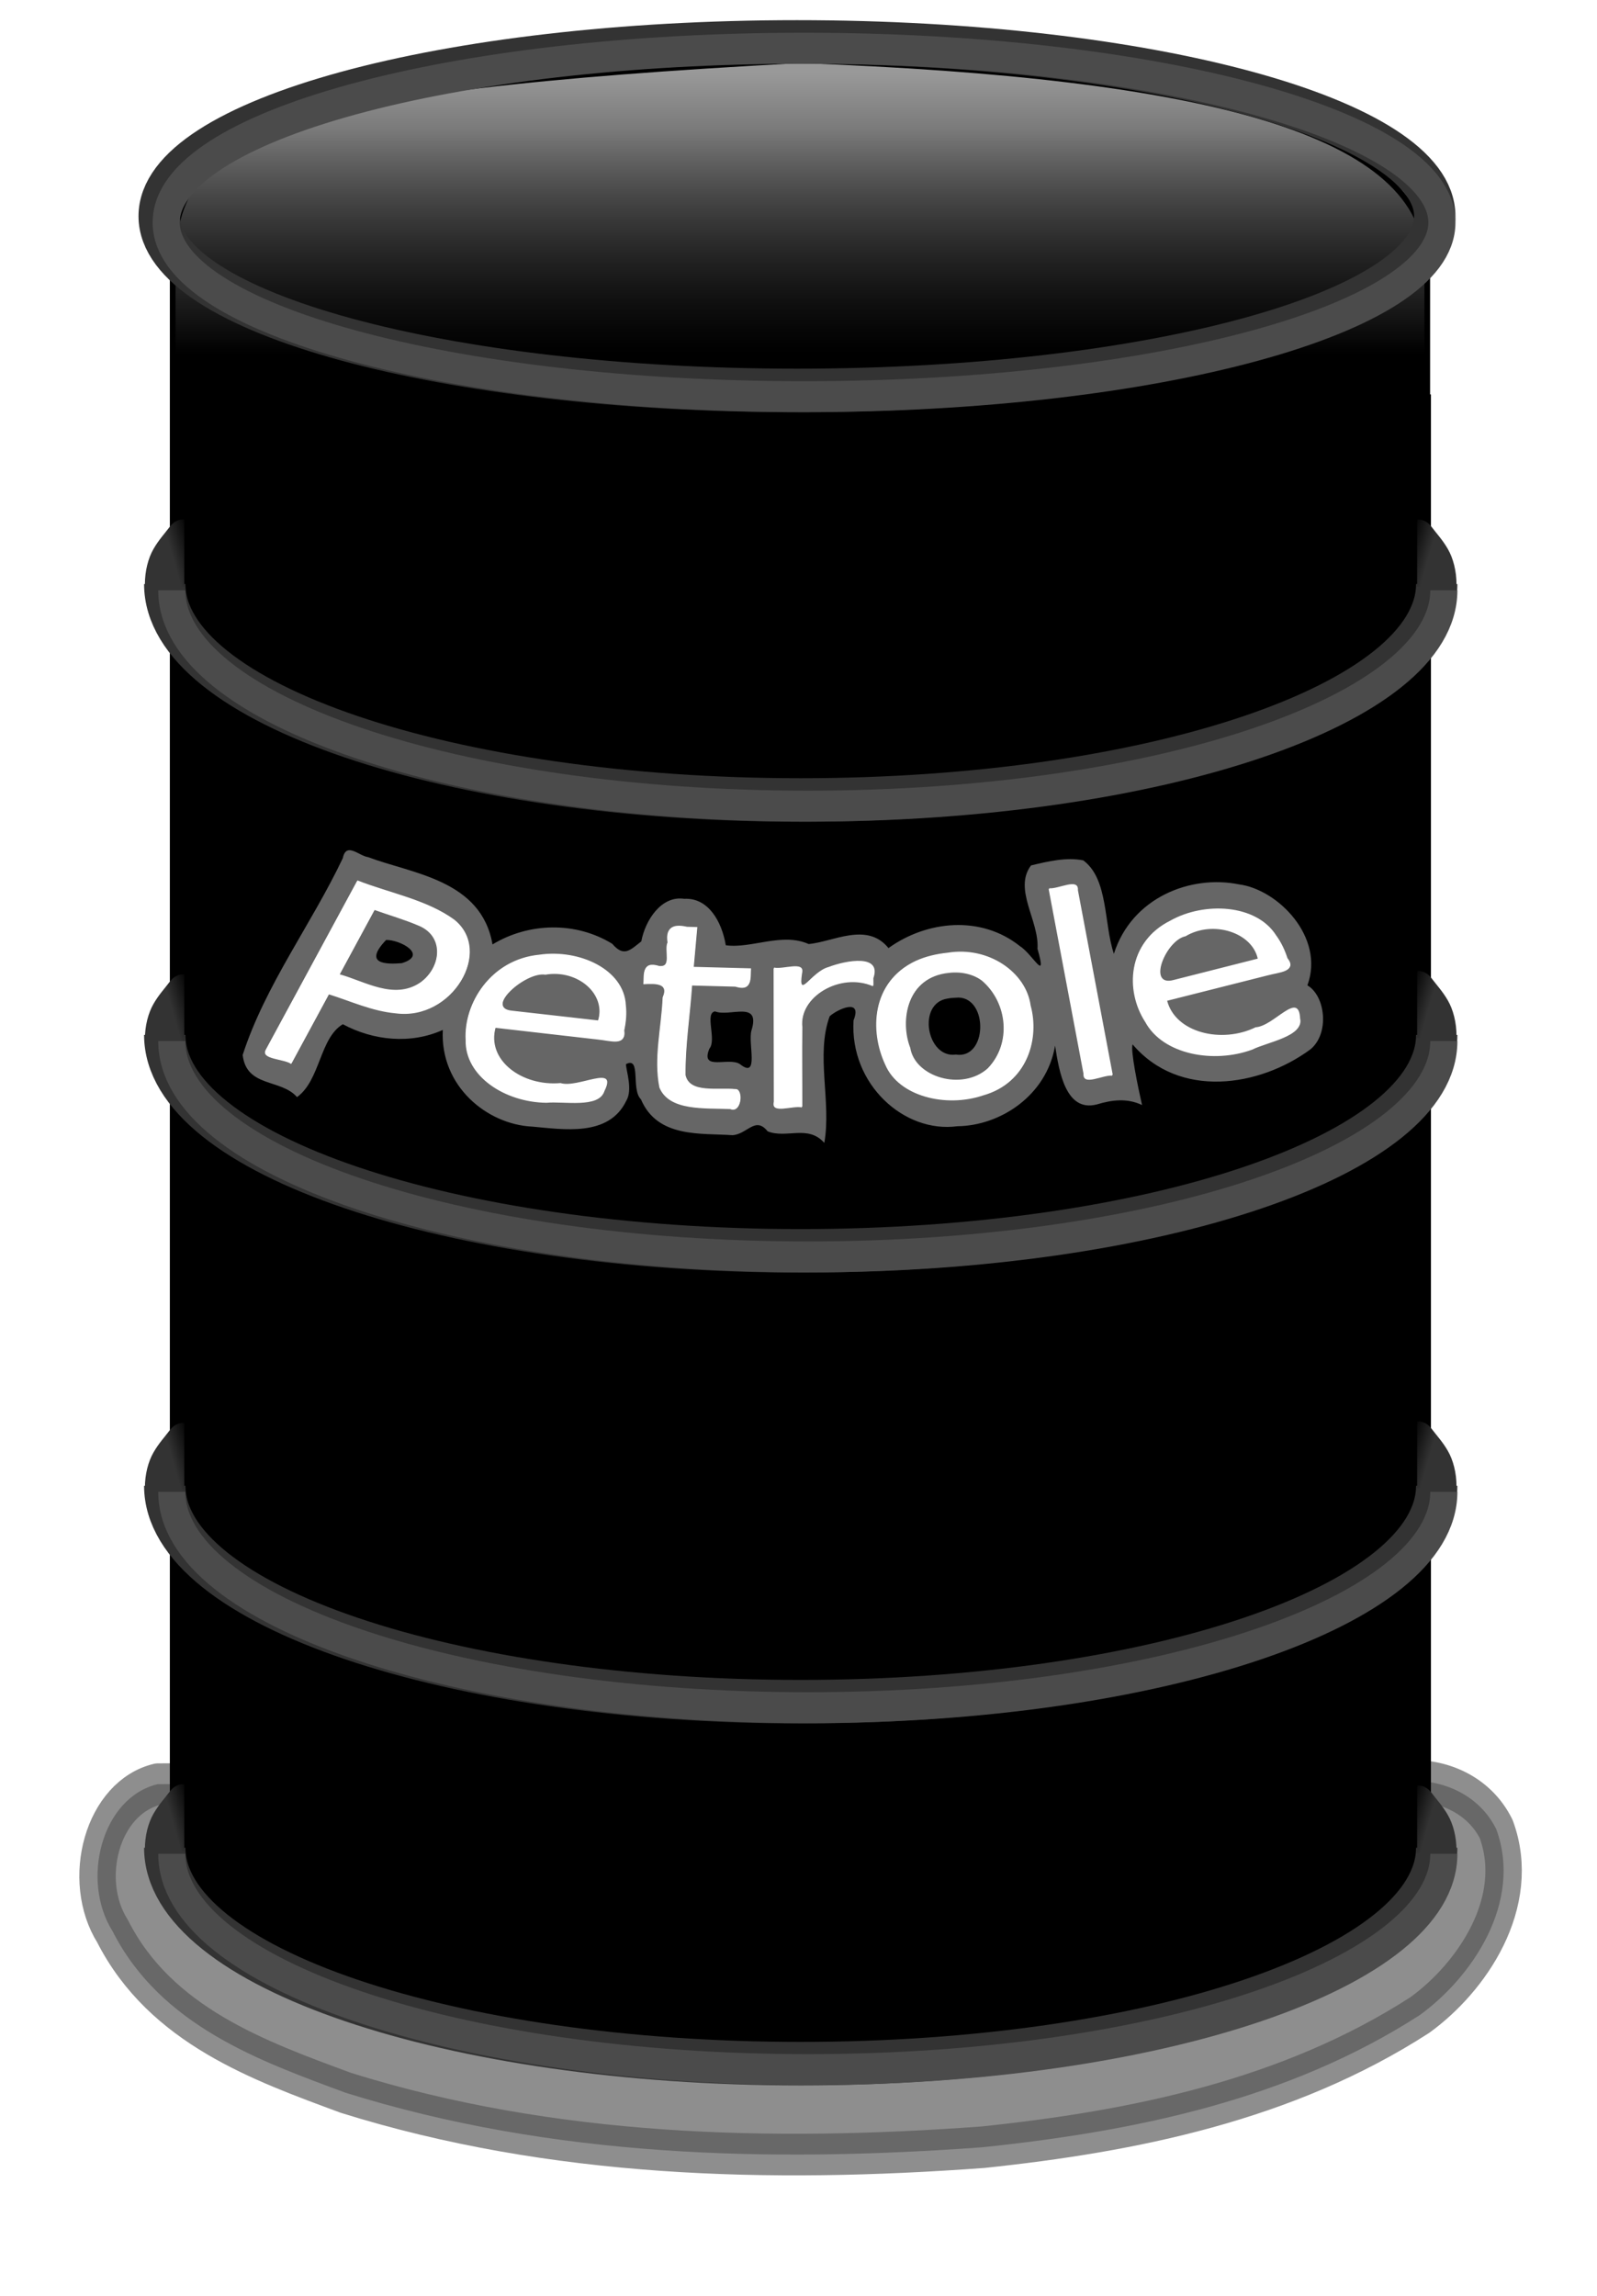
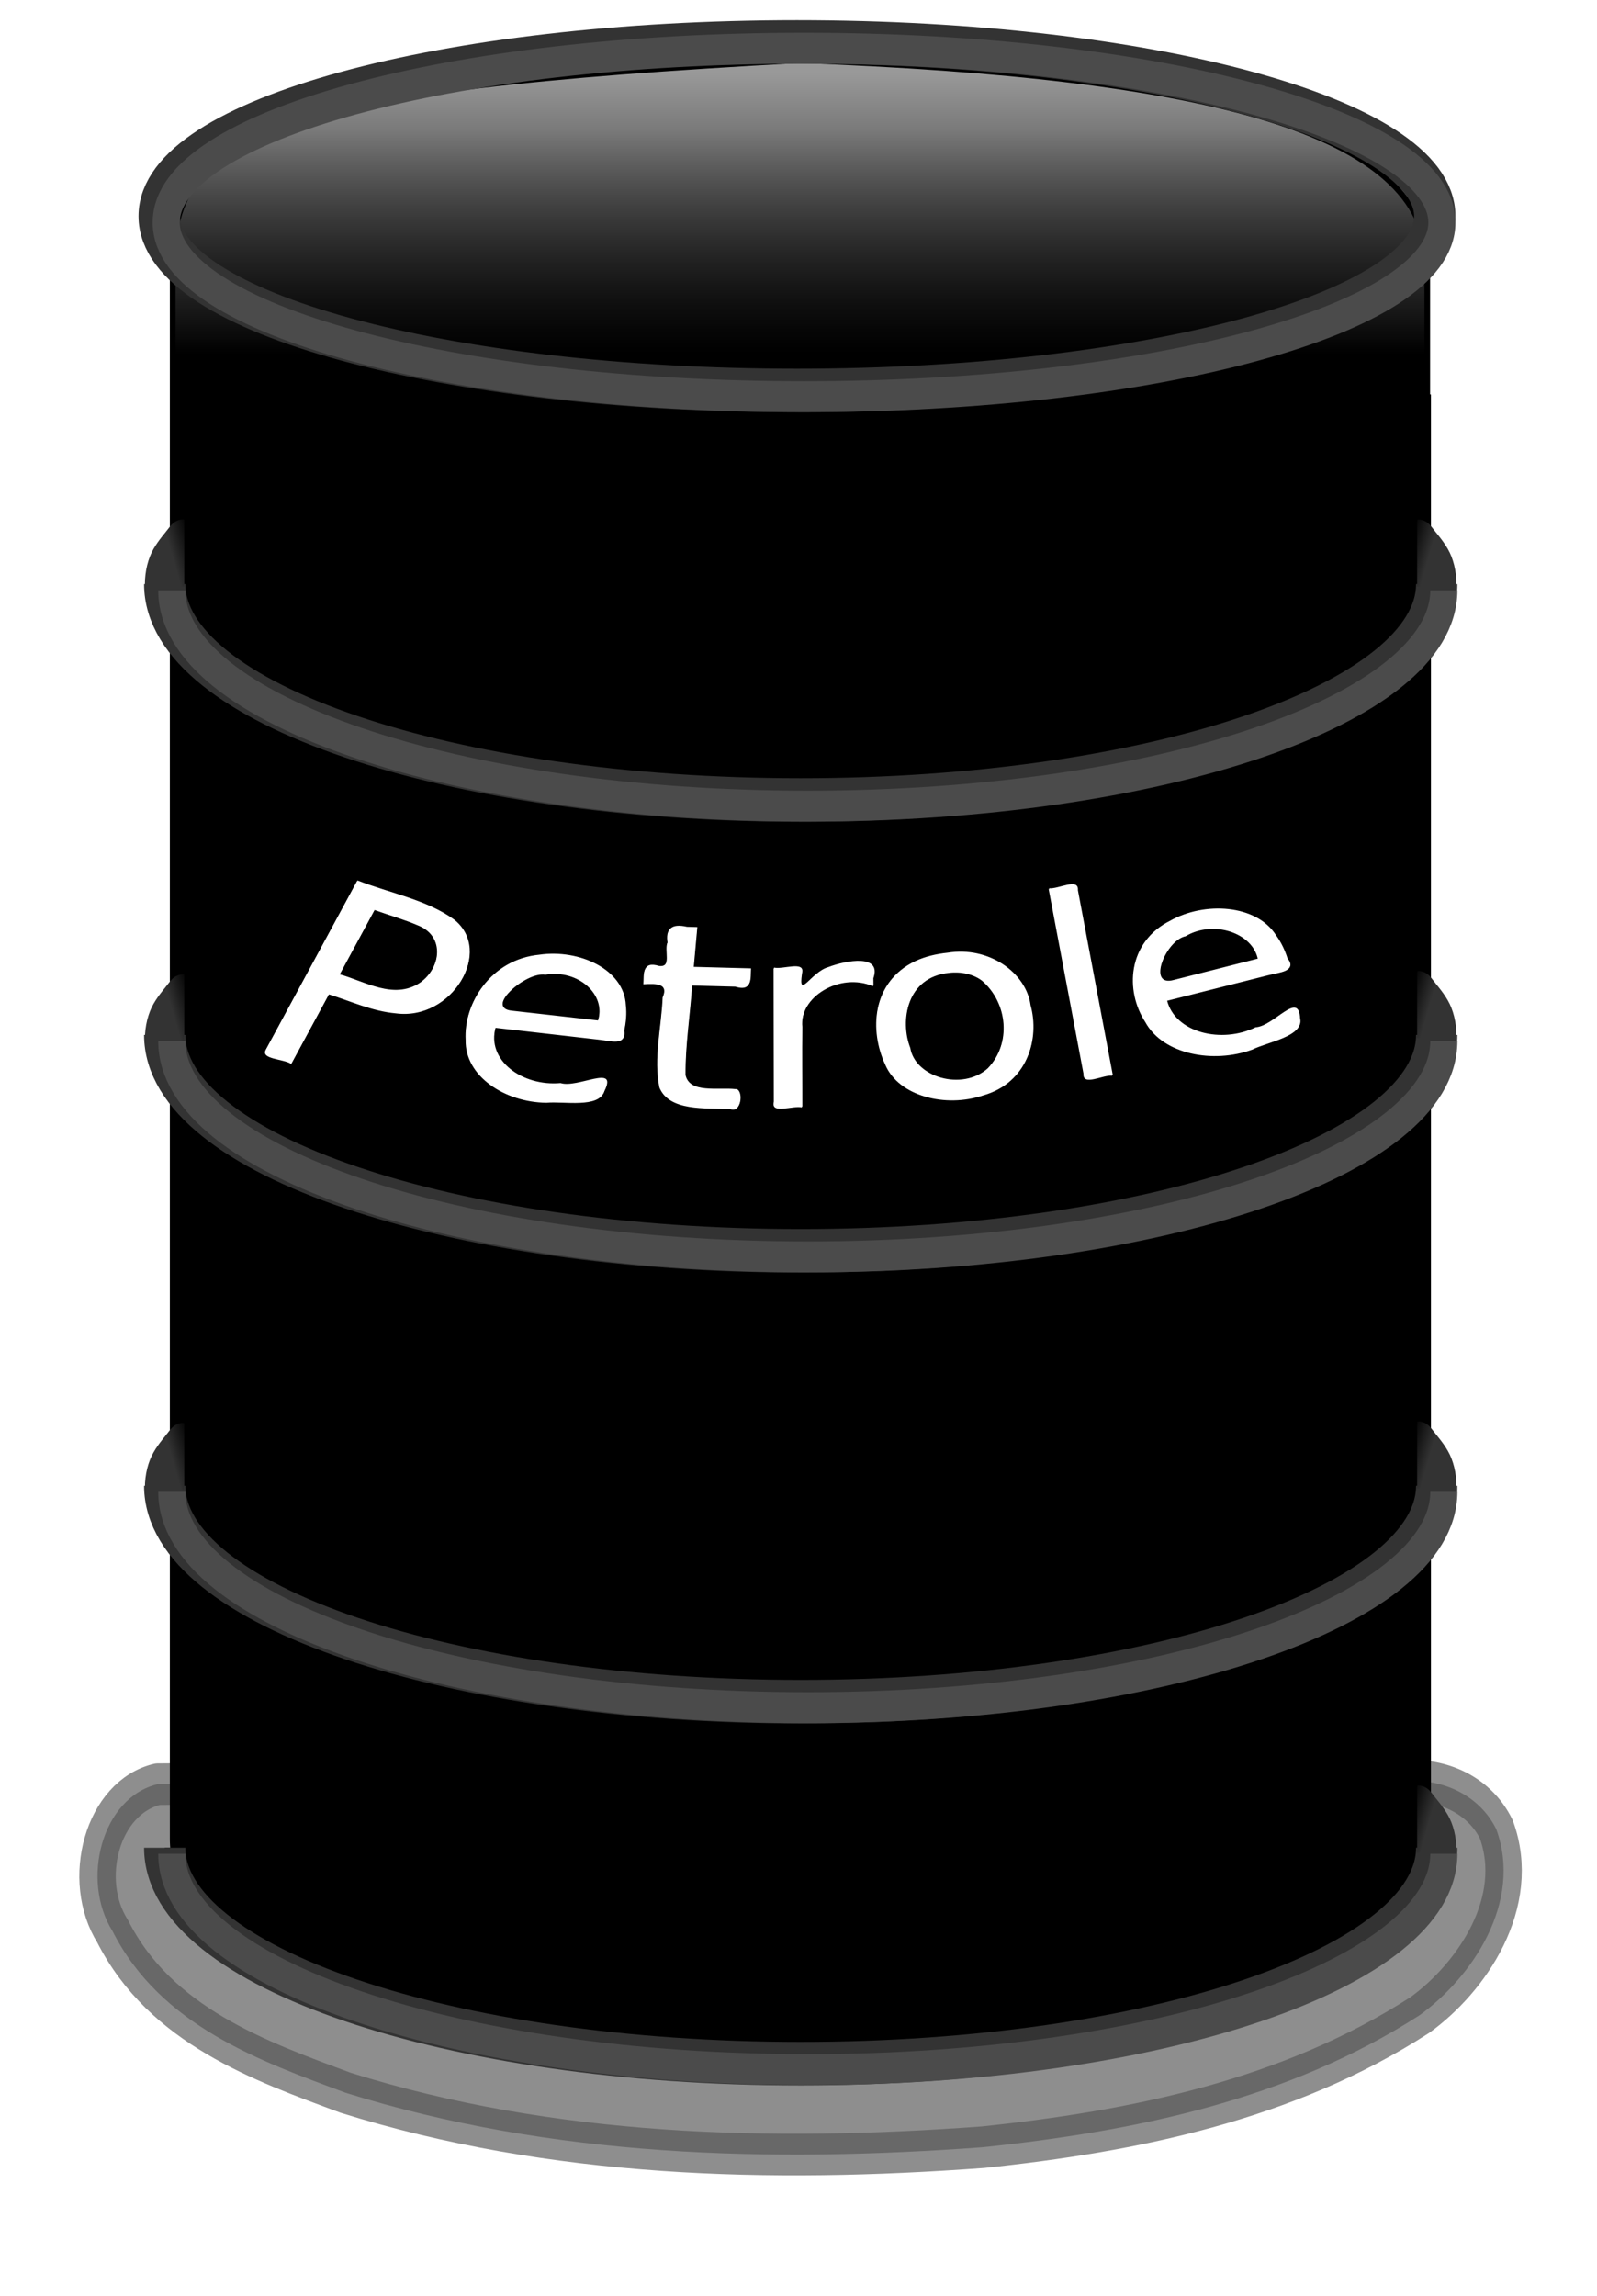
<svg xmlns="http://www.w3.org/2000/svg" xmlns:ns1="http://sodipodi.sourceforge.net/DTD/sodipodi-0.dtd" xmlns:ns2="http://www.inkscape.org/namespaces/inkscape" xmlns:xlink="http://www.w3.org/1999/xlink" width="572.857" height="823.571" id="svg2" ns1:version="0.32" ns2:version="0.46" ns1:docname="petrolebaril.svg" ns2:output_extension="org.inkscape.output.svg.inkscape" ns2:export-filename="/home/wwolfstep/Desktop/petrolebaril.png" ns2:export-xdpi="23.27549" ns2:export-ydpi="23.27549" version="1.0">
  <defs id="defs4">
    <linearGradient ns2:collect="always" id="linearGradient3912">
      <stop style="stop-color:#000000;stop-opacity:1;" offset="0" id="stop3914" />
      <stop style="stop-color:#000000;stop-opacity:0;" offset="1" id="stop3916" />
    </linearGradient>
    <linearGradient id="linearGradient3900">
      <stop style="stop-color:#000000;stop-opacity:1;" offset="0" id="stop3902" />
      <stop style="stop-color:#cfc7c7;stop-opacity:0;" offset="1" id="stop3904" />
    </linearGradient>
    <linearGradient ns2:collect="always" id="linearGradient3835">
      <stop style="stop-color:#000000;stop-opacity:1;" offset="0" id="stop3837" />
      <stop style="stop-color:#999999;stop-opacity:1" offset="1" id="stop3839" />
    </linearGradient>
    <linearGradient ns2:collect="always" id="linearGradient3827">
      <stop style="stop-color:#333333;stop-opacity:1;" offset="0" id="stop3829" />
      <stop style="stop-color:#000000;stop-opacity:1" offset="1" id="stop3831" />
    </linearGradient>
    <ns2:perspective ns1:type="inkscape:persp3d" ns2:vp_x="0 : 526.18109 : 1" ns2:vp_y="6.1230318e-14 : 1000 : 0" ns2:vp_z="744.09448 : 526.18109 : 1" ns2:persp3d-origin="372.04724 : 350.78739 : 1" id="perspective10" />
    <filter ns2:collect="always" id="filter3717" x="-0.055" width="1.11" y="-0.219" height="1.438">
      <feGaussianBlur ns2:collect="always" stdDeviation="5.822" id="feGaussianBlur3719" />
    </filter>
    <linearGradient ns2:collect="always" xlink:href="#linearGradient3827" id="linearGradient3833" x1="440.963" y1="718.601" x2="445.098" y2="717.212" gradientUnits="userSpaceOnUse" gradientTransform="matrix(1.248,0,0,1.383,-142.325,-213.489)" />
    <linearGradient ns2:collect="always" xlink:href="#linearGradient3835" id="linearGradient3841" x1="551.406" y1="619.512" x2="551.406" y2="576.3" gradientUnits="userSpaceOnUse" gradientTransform="matrix(1.248,0,0,1.353,-142.325,-193.157)" />
    <linearGradient ns2:collect="always" xlink:href="#linearGradient3827" id="linearGradient3845" gradientUnits="userSpaceOnUse" gradientTransform="matrix(1.248,0,0,1.383,-142.325,-120.334)" x1="440.963" y1="718.601" x2="445.098" y2="717.212" />
    <linearGradient ns2:collect="always" xlink:href="#linearGradient3827" id="linearGradient3849" gradientUnits="userSpaceOnUse" gradientTransform="matrix(1.248,0,0,1.383,-142.325,-45.294)" x1="440.963" y1="718.601" x2="445.098" y2="717.212" />
    <linearGradient ns2:collect="always" xlink:href="#linearGradient3827" id="linearGradient3853" gradientUnits="userSpaceOnUse" gradientTransform="matrix(1.248,0,0,1.383,-142.325,-307.973)" x1="440.963" y1="718.601" x2="445.098" y2="717.212" />
    <linearGradient ns2:collect="always" xlink:href="#linearGradient3827" id="linearGradient3857" gradientUnits="userSpaceOnUse" gradientTransform="matrix(-1.248,0,0,1.383,1234.099,-307.945)" x1="440.963" y1="718.601" x2="445.098" y2="717.212" />
    <linearGradient ns2:collect="always" xlink:href="#linearGradient3827" id="linearGradient3861" gradientUnits="userSpaceOnUse" gradientTransform="matrix(-1.248,0,0,1.383,1234.099,-214.186)" x1="440.963" y1="718.601" x2="445.098" y2="717.212" />
    <linearGradient ns2:collect="always" xlink:href="#linearGradient3827" id="linearGradient3865" gradientUnits="userSpaceOnUse" gradientTransform="matrix(-1.248,0,0,1.383,1234.099,-120.633)" x1="440.963" y1="718.601" x2="445.098" y2="717.212" />
    <linearGradient ns2:collect="always" xlink:href="#linearGradient3827" id="linearGradient3869" gradientUnits="userSpaceOnUse" gradientTransform="matrix(-1.248,0,0,1.383,1234.099,-45.009)" x1="440.963" y1="718.601" x2="445.098" y2="717.212" />
    <linearGradient ns2:collect="always" xlink:href="#linearGradient3835" id="linearGradient3882" gradientUnits="userSpaceOnUse" x1="551.406" y1="619.512" x2="551.406" y2="576.3" gradientTransform="matrix(0.601,0,0,0.586,-181.009,231.88)" />
    <linearGradient ns2:collect="always" xlink:href="#linearGradient3912" id="linearGradient3918" x1="551.049" y1="642.458" x2="551.049" y2="578.601" gradientUnits="userSpaceOnUse" />
    <filter ns2:collect="always" id="filter4280" x="-0.107" width="1.214" y="-0.451" height="1.902">
      <feGaussianBlur ns2:collect="always" stdDeviation="8.445" id="feGaussianBlur4282" />
    </filter>
    <filter ns2:collect="always" id="filter4362">
      <feGaussianBlur ns2:collect="always" stdDeviation="0.796" id="feGaussianBlur4364" />
    </filter>
    <linearGradient ns2:collect="always" xlink:href="#linearGradient3912" id="linearGradient4366" gradientUnits="userSpaceOnUse" x1="551.049" y1="645.502" x2="551.049" y2="585.029" gradientTransform="matrix(1.305,0,0,1.305,-337.56,-173.405)" />
    <linearGradient ns2:collect="always" xlink:href="#linearGradient3912" id="linearGradient3363" gradientUnits="userSpaceOnUse" x1="551.049" y1="645.502" x2="551.049" y2="585.029" gradientTransform="matrix(0.601,0,0,0.586,-183.525,507.356)" />
    <filter ns2:collect="always" id="filter3375">
      <feGaussianBlur ns2:collect="always" stdDeviation="0.884" id="feGaussianBlur3377" />
    </filter>
    <linearGradient ns2:collect="always" xlink:href="#linearGradient3912" id="linearGradient3413" gradientUnits="userSpaceOnUse" gradientTransform="matrix(1.248,0,0,1.353,-142.325,-193.157)" x1="551.049" y1="645.502" x2="551.049" y2="585.029" />
  </defs>
  <ns1:namedview id="base" pagecolor="#ffffff" bordercolor="#666666" borderopacity="1.0" ns2:pageopacity="0.0" ns2:pageshadow="2" ns2:zoom="0.7" ns2:cx="139.65653" ns2:cy="240.98974" ns2:document-units="px" ns2:current-layer="g3215" showgrid="false" ns2:window-width="1016" ns2:window-height="703" ns2:window-x="0" ns2:window-y="47" />
  <g ns2:label="Calque 1" ns2:groupmode="layer" id="layer1" transform="translate(-40.714,-8.791)">
    <g id="g3215">
      <rect style="opacity:1;fill:#ffffff;fill-opacity:1;stroke:none;stroke-width:49.3;stroke-miterlimit:4;stroke-dasharray:none;stroke-opacity:1" id="rect2431" width="572.857" height="823.571" x="40.714" y="8.791" />
      <g id="g3415" transform="matrix(1.639,0,0,1.727,-566.777,-978.247)">
        <path ns1:nodetypes="cccsccc" style="opacity:1;fill:url(#linearGradient3841);fill-opacity:1;fill-rule:evenodd;stroke:#000000;stroke-width:1.241;stroke-linecap:butt;stroke-linejoin:miter;marker:none;marker-start:none;marker-mid:none;marker-end:none;stroke-miterlimit:4;stroke-dasharray:none;stroke-dashoffset:0;stroke-opacity:1;visibility:visible;display:inline;overflow:visible;enable-background:accumulate" d="M 545.728,584.011 C 430.596,589.909 408.44,598.736 408.44,626.378 L 408.44,953.485 C 408.44,981.126 469.67,1003.379 545.728,1003.379 C 621.785,1003.379 683.015,981.126 683.015,953.485 L 683.015,626.378 C 683.015,598.736 634.529,587.157 545.728,584.011 z" id="rect2395" />
        <path transform="matrix(1.248,0,0,1.353,-142.325,-193.157)" id="path3231" d="M 657.866,838.595 C 584.824,839.442 511.635,838.527 438.678,839.063 C 428.87,841.11 425.156,853.818 430.772,861.626 C 439.204,876.164 456.644,881.563 471.678,886.438 C 507.927,896.361 546.11,897.188 583.424,894.788 C 609.716,892.366 636.792,887.618 660.022,874.501 C 669.162,868.714 678.126,857.192 673.428,845.97 C 670.396,840.589 663.791,838.239 657.866,838.595 z" style="opacity:0.667;fill:#000000;fill-opacity:1;fill-rule:evenodd;stroke:#000000;stroke-width:6.385;stroke-linecap:butt;stroke-linejoin:round;stroke-miterlimit:4;stroke-dasharray:none;stroke-opacity:1;filter:url(#filter3717)" />
        <path id="path3888" d="M 408.576,654.039 L 408.576,949.813 C 408.576,974.849 469.83,995.01 545.903,995.01 C 621.976,995.01 683.231,974.849 683.231,949.813 L 683.231,654.039 L 408.576,654.039 z" style="opacity:1;fill:none;fill-opacity:1;fill-rule:evenodd;stroke:#000000;stroke-width:1.182;stroke-linecap:butt;stroke-linejoin:miter;marker:none;marker-start:none;marker-mid:none;marker-end:none;stroke-miterlimit:4;stroke-dasharray:none;stroke-dashoffset:0;stroke-opacity:1;visibility:visible;display:inline;overflow:visible;enable-background:accumulate" />
        <path id="path2383" style="opacity:1;fill:url(#linearGradient3413);fill-opacity:1;fill-rule:evenodd;stroke:#333333;stroke-width:9.039;stroke-linecap:butt;stroke-linejoin:miter;stroke-miterlimit:4;stroke-dasharray:none;stroke-opacity:1" d="M 684.661,616.433 C 684.661,636.412 622.124,652.626 545.07,652.626 C 468.016,652.626 405.48,636.412 405.48,616.433 C 405.48,596.455 468.016,580.24 545.07,580.24 C 622.124,580.24 684.661,596.455 684.661,616.433 z M 406.701,955.297 C 406.701,980.052 469.059,1000.141 545.892,1000.141 C 622.725,1000.141 685.084,980.052 685.084,955.297 M 406.701,880.114 C 406.701,904.869 469.059,924.958 545.892,924.958 C 622.725,924.958 685.084,904.869 685.084,880.114 M 406.701,786.477 C 406.701,811.232 469.059,831.321 545.892,831.321 C 622.725,831.321 685.084,811.232 685.084,786.477 M 406.701,692.84 C 406.701,717.595 469.059,737.684 545.892,737.684 C 622.725,737.684 685.084,717.595 685.084,692.84" />
        <path ns1:nodetypes="cssscccc" id="path3767" d="M 410.634,773.901 C 409.596,773.931 408.601,774.445 407.888,775.328 C 406.574,776.964 405.384,778.15 404.239,780.039 C 403.094,781.928 402.358,784.572 402.358,787.386 C 402.358,787.548 402.351,787.736 402.358,787.905 L 410.987,787.861 L 410.973,773.945 C 410.849,773.934 410.759,773.898 410.634,773.901 z" style="opacity:1;fill:url(#linearGradient3833);fill-opacity:1;fill-rule:evenodd;stroke:none;stroke-width:6.584;stroke-linecap:square;stroke-linejoin:round;stroke-miterlimit:4;stroke-dasharray:none;stroke-opacity:1" />
-         <path transform="matrix(1.248,0,0,1.353,-142.325,-193.157)" id="path4110" d="M 471.156,696.906 C 465.649,707.076 457.567,716.381 453.594,727.125 C 454.253,732.153 460.314,730.75 463.125,733.594 C 467.227,730.984 467.076,724.537 471.156,722.406 C 476.53,724.928 483.066,725.503 488.688,723.281 C 488.193,731.922 496.455,737.805 504.406,738.125 C 509.77,738.528 517.776,739.747 520.844,734.188 C 522.051,732.463 520.832,729.577 520.812,728.531 C 523.523,727.294 521.654,732.436 523.438,733.938 C 526.35,739.914 533.959,739.099 539.5,739.438 C 542.137,739.274 543.468,736.477 545.656,738.844 C 548.936,740.01 552.753,737.777 555.594,740.625 C 556.861,734.25 554.053,727.115 556.531,721.188 C 557.811,720.149 562.334,718.282 560.719,721.812 C 560.034,731.599 569.582,739.174 578.938,738.062 C 586.367,737.998 594.57,733.412 596.062,725.688 C 596.771,729.751 597.966,735.934 603.375,734.719 C 606.006,734.02 608.699,733.713 611.312,734.812 C 610.576,731.98 609.261,726.399 609.656,725.5 C 617.843,733.918 631.86,732.043 640.812,726.281 C 644.231,723.861 643.485,718.063 640.312,716.438 C 643.41,709.03 635.125,701.71 628.312,700.938 C 619.798,699.421 609.494,702.982 606.375,711.594 C 604.583,706.966 605.434,700.112 601,697.25 C 598.02,696.738 594.814,697.404 591.844,698.031 C 588.698,701.679 593.318,706.545 592.976,710.825 C 594.763,716.274 592.112,711.629 589.875,710.406 C 583.078,705.665 573.599,706.473 566.844,710.719 C 563.069,706.619 557.075,709.795 552.844,710.094 C 548.153,708.27 542.772,710.846 538.312,710.281 C 537.61,706.575 535.182,702.946 531.031,703.156 C 527.007,702.612 524.177,706.466 523.5,709.688 C 521.53,711.041 520.44,712.146 518.406,710.062 C 512.007,706.616 503.777,706.778 497.406,710.156 C 495.433,700.224 483.326,699.311 475.571,696.751 C 474.024,696.59 471.749,694.359 471.156,696.906 z M 478.75,709.469 C 481.262,709.433 486.156,711.794 481.5,713.031 C 478.866,713.219 474.605,713.253 478.75,709.469 z M 579.156,718.312 C 584.389,718.448 584.161,727.827 578.656,727.062 C 573.562,727.694 571.804,719.183 577.188,718.469 C 577.84,718.342 578.498,718.353 579.156,718.312 z M 536.438,720.438 C 538.967,721.34 544.506,718.643 542.812,723.375 C 542.185,725.367 544.212,730.863 540.844,728.562 C 538.956,727.342 533.757,729.701 535.438,726.156 C 536.753,724.803 534.554,720.658 536.438,720.438 z" style="font-size:58.497px;font-style:normal;font-variant:normal;font-weight:normal;font-stretch:normal;text-align:start;line-height:125%;writing-mode:lr-tb;text-anchor:start;opacity:1;fill:#666666;fill-opacity:1;stroke:none;stroke-width:1px;stroke-linecap:butt;stroke-linejoin:miter;stroke-opacity:1;filter:url(#filter4280);font-family:Bitstream Vera Sans;-inkscape-font-specification:Bitstream Vera Sans" />
        <path transform="matrix(1.248,0,0,1.353,-142.325,-193.157)" id="path4308" d="M 476.78,704.75 C 474.72,708.08 472.661,711.411 470.601,714.742 C 475.005,715.812 480.074,718.678 484.649,716.058 C 488.425,713.779 489.211,708.819 484.478,707.145 C 482.004,706.218 479.34,705.553 476.78,704.75 z M 473.725,700.334 C 479.413,702.276 485.904,703.299 490.682,706.339 C 497.601,711.144 490.368,721.746 480.548,720.62 C 476.334,720.286 472.648,718.756 468.773,717.698 C 466.57,721.261 464.367,724.823 462.164,728.385 C 460.912,727.597 456.761,727.682 457.71,726.232 C 463.048,717.6 468.387,708.967 473.725,700.334 z M 520.509,723.336 C 520.923,725.707 518.112,724.815 516.009,724.641 C 509.995,724.039 503.982,723.436 497.968,722.834 C 496.282,727.92 502.599,731.973 509.34,731.437 C 512.346,732.273 519.404,728.479 517.058,732.588 C 516.163,735.218 509.965,734.085 506.959,734.343 C 499.647,734.28 492.611,730.256 492.768,724.704 C 492.398,719.116 497.155,712.453 505.615,711.731 C 512.65,710.834 520.503,714.002 520.788,719.487 C 520.96,720.763 520.825,722.062 520.509,723.336 M 515.954,721.826 C 517.52,717.732 512.484,713.831 506.747,714.683 C 503.275,714.179 495.878,719.931 500.839,720.329 C 505.877,720.828 510.916,721.327 515.954,721.826 z M 533.323,707.489 C 533.115,709.525 532.907,711.561 532.699,713.597 C 536.046,713.674 539.393,713.75 542.74,713.827 C 542.625,715.355 543.047,717.317 540.051,716.519 C 537.507,716.461 534.963,716.402 532.419,716.344 C 532.067,720.959 531.212,725.583 531.252,730.19 C 531.937,733.067 536.964,732.065 539.968,732.363 C 541.418,732.194 541.212,736.058 539.168,735.31 C 534.712,735.135 528.462,735.656 526.749,731.998 C 525.705,727.468 527.105,722.785 527.319,718.182 C 528.399,716.063 526.303,716.02 523.941,716.151 C 524.057,714.623 523.634,712.66 526.63,713.459 C 528.994,713.712 527.528,710.873 528.18,709.743 C 527.817,707.786 528.772,706.893 531.518,707.447 C 532.12,707.461 532.721,707.475 533.323,707.489 z M 564.211,716.457 C 558.424,714.261 551.135,718.141 551.745,722.842 C 551.676,726.915 551.748,730.985 551.736,735.056 C 550.159,734.729 546.264,736.153 546.819,734.215 C 546.805,727.379 546.791,720.543 546.777,713.707 C 548.354,714.035 552.249,712.611 551.694,714.549 C 550.955,718.833 553.282,714.342 556.338,713.621 C 559.472,712.578 565.683,711.605 564.2,715.322 C 564.204,715.701 564.207,716.079 564.211,716.457 z M 577.552,714.403 C 570.044,715.046 568.808,721.906 570.667,726.031 C 571.488,730.509 579.745,732.706 584.258,729.181 C 588.579,725.286 587.835,718.981 583.325,715.601 C 581.803,714.59 579.636,714.184 577.552,714.403 L 577.552,714.403 z M 577.205,711.428 C 584.42,710.387 590.992,714.455 591.771,719.515 C 593.362,724.561 591.3,731.313 583.492,733.221 C 576.981,735.136 568.704,733.361 566.352,728.481 C 563.614,723.342 563.902,715.874 571.6,712.692 C 573.336,711.992 575.268,711.605 577.205,711.428 M 595.022,701.535 C 596.649,701.686 600.222,699.857 600.064,701.825 C 602.102,711.277 604.139,720.728 606.177,730.179 C 604.55,730.028 600.978,731.857 601.136,729.888 C 599.098,720.437 597.06,710.986 595.022,701.535 z M 636.812,712.257 C 638.582,714.236 635.463,714.305 633.418,714.794 C 627.508,716.1 621.598,717.406 615.688,718.712 C 617.104,723.746 625.313,725.412 631.229,722.873 C 634.496,722.695 638.799,717.164 639.035,721.533 C 639.747,724.143 633.356,725.034 630.728,726.183 C 623.935,728.366 615.079,726.945 611.975,721.965 C 608.365,717.115 608.864,709.739 616.261,706.508 C 622.237,703.557 631.347,703.967 634.819,708.752 C 635.724,709.833 636.359,711.028 636.812,712.257 L 636.812,712.257 z M 631.72,712.31 C 630.772,708.194 623.837,706.271 619.033,708.784 C 615.529,709.399 612.059,716.773 616.875,715.608 C 621.824,714.508 626.772,713.409 631.72,712.31 z" style="font-size:58.497px;font-style:normal;font-variant:normal;font-weight:normal;font-stretch:normal;text-align:start;line-height:125%;writing-mode:lr-tb;text-anchor:start;fill:#ffffff;fill-opacity:1;stroke:none;stroke-width:1px;stroke-linecap:butt;stroke-linejoin:miter;stroke-opacity:1;filter:url(#filter4362);font-family:Bitstream Vera Sans;-inkscape-font-specification:Bitstream Vera Sans" />
        <path id="text3723" d="M 452.608,760.527 C 450.038,765.034 447.468,769.541 444.898,774.049 C 450.394,775.496 456.718,779.376 462.427,775.83 C 467.139,772.746 468.12,766.034 462.213,763.769 C 459.126,762.514 455.803,761.615 452.608,760.527 z M 448.796,754.552 C 455.893,757.18 463.993,758.564 469.955,762.678 C 478.588,769.181 469.563,783.528 457.31,782.003 C 452.051,781.552 447.452,779.481 442.616,778.05 C 439.867,782.87 437.118,787.691 434.369,792.511 C 432.807,791.445 427.628,791.56 428.812,789.598 C 435.473,777.916 442.135,766.234 448.796,754.552 z M 507.173,785.678 C 507.69,788.887 504.182,787.681 501.559,787.445 C 494.055,786.63 486.55,785.814 479.046,784.999 C 476.942,791.881 484.825,797.366 493.237,796.641 C 496.988,797.773 505.794,792.638 502.867,798.199 C 501.751,801.758 494.017,800.225 490.265,800.573 C 481.142,800.488 472.362,795.043 472.557,787.529 C 472.096,779.968 478.032,770.951 488.589,769.975 C 497.367,768.76 507.166,773.047 507.522,780.47 C 507.736,782.197 507.568,783.954 507.173,785.678 M 501.49,783.635 C 503.443,778.095 497.16,772.816 490.001,773.969 C 485.668,773.287 476.439,781.071 482.629,781.609 C 488.916,782.284 495.203,782.96 501.49,783.635 z M 523.163,764.234 C 522.903,766.989 522.644,769.745 522.385,772.5 C 526.561,772.603 530.738,772.707 534.914,772.81 C 534.77,774.878 535.297,777.534 531.559,776.453 C 528.384,776.375 525.21,776.296 522.035,776.217 C 521.596,782.462 520.529,788.72 520.578,794.954 C 521.434,798.847 527.706,797.49 531.455,797.895 C 533.264,797.666 533.007,802.895 530.457,801.882 C 524.896,801.645 517.098,802.35 514.96,797.4 C 513.657,791.271 515.404,784.933 515.671,778.704 C 517.018,775.836 514.403,775.778 511.456,775.955 C 511.601,773.888 511.073,771.232 514.811,772.312 C 517.762,772.656 515.932,768.813 516.745,767.284 C 516.293,764.636 517.484,763.428 520.911,764.178 C 521.661,764.196 522.412,764.215 523.163,764.234 z M 561.705,776.37 C 554.484,773.398 545.389,778.648 546.15,785.009 C 546.065,790.521 546.153,796.029 546.138,801.539 C 544.171,801.096 539.31,803.023 540.003,800.4 C 539.986,791.15 539.968,781.899 539.951,772.649 C 541.918,773.092 546.779,771.165 546.086,773.788 C 545.165,779.584 548.068,773.507 551.881,772.532 C 555.792,771.121 563.542,769.804 561.692,774.834 C 561.696,775.346 561.701,775.858 561.705,776.37 z M 578.353,773.59 C 568.984,774.461 567.442,783.743 569.761,789.325 C 570.786,795.385 581.089,798.359 586.72,793.589 C 592.112,788.317 591.184,779.785 585.556,775.212 C 583.658,773.844 580.952,773.294 578.353,773.59 L 578.353,773.59 z M 577.92,769.565 C 586.923,768.155 595.123,773.66 596.096,780.507 C 598.08,787.336 595.508,796.474 585.764,799.056 C 577.64,801.647 567.313,799.244 564.378,792.641 C 560.961,785.687 561.32,775.58 570.926,771.275 C 573.092,770.327 575.502,769.803 577.92,769.565 M 600.152,756.176 C 602.183,756.381 606.64,753.906 606.443,756.57 C 608.986,769.36 611.529,782.149 614.072,794.939 C 612.041,794.734 607.584,797.209 607.78,794.545 C 605.238,781.756 602.695,768.966 600.152,756.176 z M 652.298,770.686 C 654.507,773.365 650.614,773.458 648.062,774.119 C 640.688,775.887 633.313,777.654 625.939,779.421 C 627.706,786.233 637.949,788.488 645.332,785.052 C 649.409,784.812 654.778,777.326 655.072,783.238 C 655.96,786.77 647.986,787.976 644.707,789.531 C 636.23,792.485 625.179,790.562 621.307,783.823 C 616.802,777.26 617.424,767.279 626.654,762.907 C 634.111,758.913 645.479,759.468 649.812,765.944 C 650.941,767.406 651.733,769.024 652.298,770.686 L 652.298,770.686 z M 645.944,770.757 C 644.761,765.188 636.107,762.585 630.113,765.986 C 625.741,766.818 621.41,776.797 627.421,775.22 C 633.595,773.733 639.77,772.245 645.944,770.757 z" style="font-size:58.497px;font-style:normal;font-variant:normal;font-weight:normal;font-stretch:normal;text-align:start;line-height:125%;writing-mode:lr-tb;text-anchor:start;fill:#ffffff;fill-opacity:1;stroke:none;stroke-width:1px;stroke-linecap:butt;stroke-linejoin:miter;stroke-opacity:1;font-family:Bitstream Vera Sans;-inkscape-font-specification:Bitstream Vera Sans" />
        <path ns1:nodetypes="cssscccc" id="path3843" d="M 410.634,867.056 C 409.596,867.086 408.601,867.6 407.888,868.483 C 406.574,870.119 405.384,871.305 404.239,873.194 C 403.094,875.083 402.358,877.727 402.358,880.541 C 402.358,880.703 402.351,880.891 402.358,881.06 L 410.987,881.016 L 410.973,867.1 C 410.849,867.089 410.759,867.053 410.634,867.056 z" style="opacity:1;fill:url(#linearGradient3845);fill-opacity:1;fill-rule:evenodd;stroke:none;stroke-width:6.584;stroke-linecap:square;stroke-linejoin:round;stroke-miterlimit:4;stroke-dasharray:none;stroke-opacity:1" />
-         <path ns1:nodetypes="cssscccc" id="path3847" d="M 410.634,942.096 C 409.596,942.127 408.601,942.64 407.888,943.523 C 406.574,945.159 405.384,946.345 404.239,948.234 C 403.094,950.123 402.358,952.767 402.358,955.581 C 402.358,955.743 402.351,955.931 402.358,956.1 L 410.987,956.056 L 410.973,942.14 C 410.849,942.13 410.759,942.093 410.634,942.096 z" style="opacity:1;fill:url(#linearGradient3849);fill-opacity:1;fill-rule:evenodd;stroke:none;stroke-width:6.584;stroke-linecap:square;stroke-linejoin:round;stroke-miterlimit:4;stroke-dasharray:none;stroke-opacity:1" />
        <path ns1:nodetypes="cssscccc" id="path3851" d="M 410.634,679.417 C 409.596,679.447 408.601,679.961 407.888,680.844 C 406.574,682.479 405.384,683.666 404.239,685.555 C 403.094,687.444 402.358,690.088 402.358,692.902 C 402.358,693.064 402.351,693.252 402.358,693.421 L 410.987,693.377 L 410.973,679.461 C 410.849,679.45 410.759,679.414 410.634,679.417 z" style="opacity:1;fill:url(#linearGradient3853);fill-opacity:1;fill-rule:evenodd;stroke:none;stroke-width:6.584;stroke-linecap:square;stroke-linejoin:round;stroke-miterlimit:4;stroke-dasharray:none;stroke-opacity:1" />
        <path ns1:nodetypes="cssscccc" id="path3855" d="M 681.14,679.445 C 682.178,679.475 683.173,679.988 683.886,680.871 C 685.2,682.507 686.39,683.693 687.535,685.582 C 688.68,687.471 689.416,690.116 689.416,692.93 C 689.416,693.091 689.423,693.279 689.416,693.448 L 680.787,693.405 L 680.801,679.488 C 680.925,679.478 681.015,679.441 681.14,679.445 z" style="opacity:1;fill:url(#linearGradient3857);fill-opacity:1;fill-rule:evenodd;stroke:none;stroke-width:6.584;stroke-linecap:square;stroke-linejoin:round;stroke-miterlimit:4;stroke-dasharray:none;stroke-opacity:1" />
        <path ns1:nodetypes="cssscccc" id="path3859" d="M 681.14,773.204 C 682.178,773.234 683.173,773.747 683.886,774.63 C 685.2,776.266 686.39,777.452 687.535,779.341 C 688.68,781.23 689.416,783.875 689.416,786.689 C 689.416,786.85 689.423,787.039 689.416,787.207 L 680.787,787.164 L 680.801,773.247 C 680.925,773.237 681.015,773.2 681.14,773.204 z" style="opacity:1;fill:url(#linearGradient3861);fill-opacity:1;fill-rule:evenodd;stroke:none;stroke-width:6.584;stroke-linecap:square;stroke-linejoin:round;stroke-miterlimit:4;stroke-dasharray:none;stroke-opacity:1" />
        <path ns1:nodetypes="cssscccc" id="path3863" d="M 681.14,866.757 C 682.178,866.787 683.173,867.3 683.886,868.183 C 685.2,869.819 686.39,871.005 687.535,872.894 C 688.68,874.783 689.416,877.428 689.416,880.241 C 689.416,880.403 689.423,880.591 689.416,880.76 L 680.787,880.716 L 680.801,866.8 C 680.925,866.79 681.015,866.753 681.14,866.757 z" style="opacity:1;fill:url(#linearGradient3865);fill-opacity:1;fill-rule:evenodd;stroke:none;stroke-width:6.584;stroke-linecap:square;stroke-linejoin:round;stroke-miterlimit:4;stroke-dasharray:none;stroke-opacity:1" />
        <path ns1:nodetypes="cssscccc" id="path3867" d="M 681.14,942.381 C 682.178,942.412 683.173,942.925 683.886,943.808 C 685.2,945.444 686.39,946.63 687.535,948.519 C 688.68,950.408 689.416,953.052 689.416,955.866 C 689.416,956.028 689.423,956.216 689.416,956.385 L 680.787,956.341 L 680.801,942.425 C 680.925,942.415 681.015,942.378 681.14,942.381 z" style="opacity:1;fill:url(#linearGradient3869);fill-opacity:1;fill-rule:evenodd;stroke:none;stroke-width:6.584;stroke-linecap:square;stroke-linejoin:round;stroke-miterlimit:4;stroke-dasharray:none;stroke-opacity:1" />
        <path transform="matrix(1.935,0,0,2.098,-32.02,-616.223)" id="path3367" style="opacity:1;fill:none;fill-opacity:1;fill-rule:evenodd;stroke:#4b4b4b;stroke-width:3.067;stroke-linecap:butt;stroke-linejoin:miter;stroke-miterlimit:4;stroke-dasharray:none;stroke-opacity:1;filter:url(#filter3375)" d="M 371.182,588.16 C 371.182,597.681 338.862,605.408 299.039,605.408 C 259.215,605.408 226.895,597.681 226.895,588.16 C 226.895,578.639 259.215,570.912 299.039,570.912 C 338.862,570.912 371.182,578.639 371.182,588.16 z M 227.526,749.651 C 227.526,761.448 259.754,771.021 299.463,771.021 C 339.173,771.021 371.401,761.448 371.401,749.651 M 227.526,713.821 C 227.526,725.618 259.754,735.192 299.463,735.192 C 339.173,735.192 371.401,725.618 371.401,713.821 M 227.526,669.197 C 227.526,680.994 259.754,690.568 299.463,690.568 C 339.173,690.568 371.401,680.994 371.401,669.197 M 227.526,624.573 C 227.526,636.37 259.754,645.944 299.463,645.944 C 339.173,645.944 371.401,636.37 371.401,624.573" />
      </g>
    </g>
  </g>
</svg>